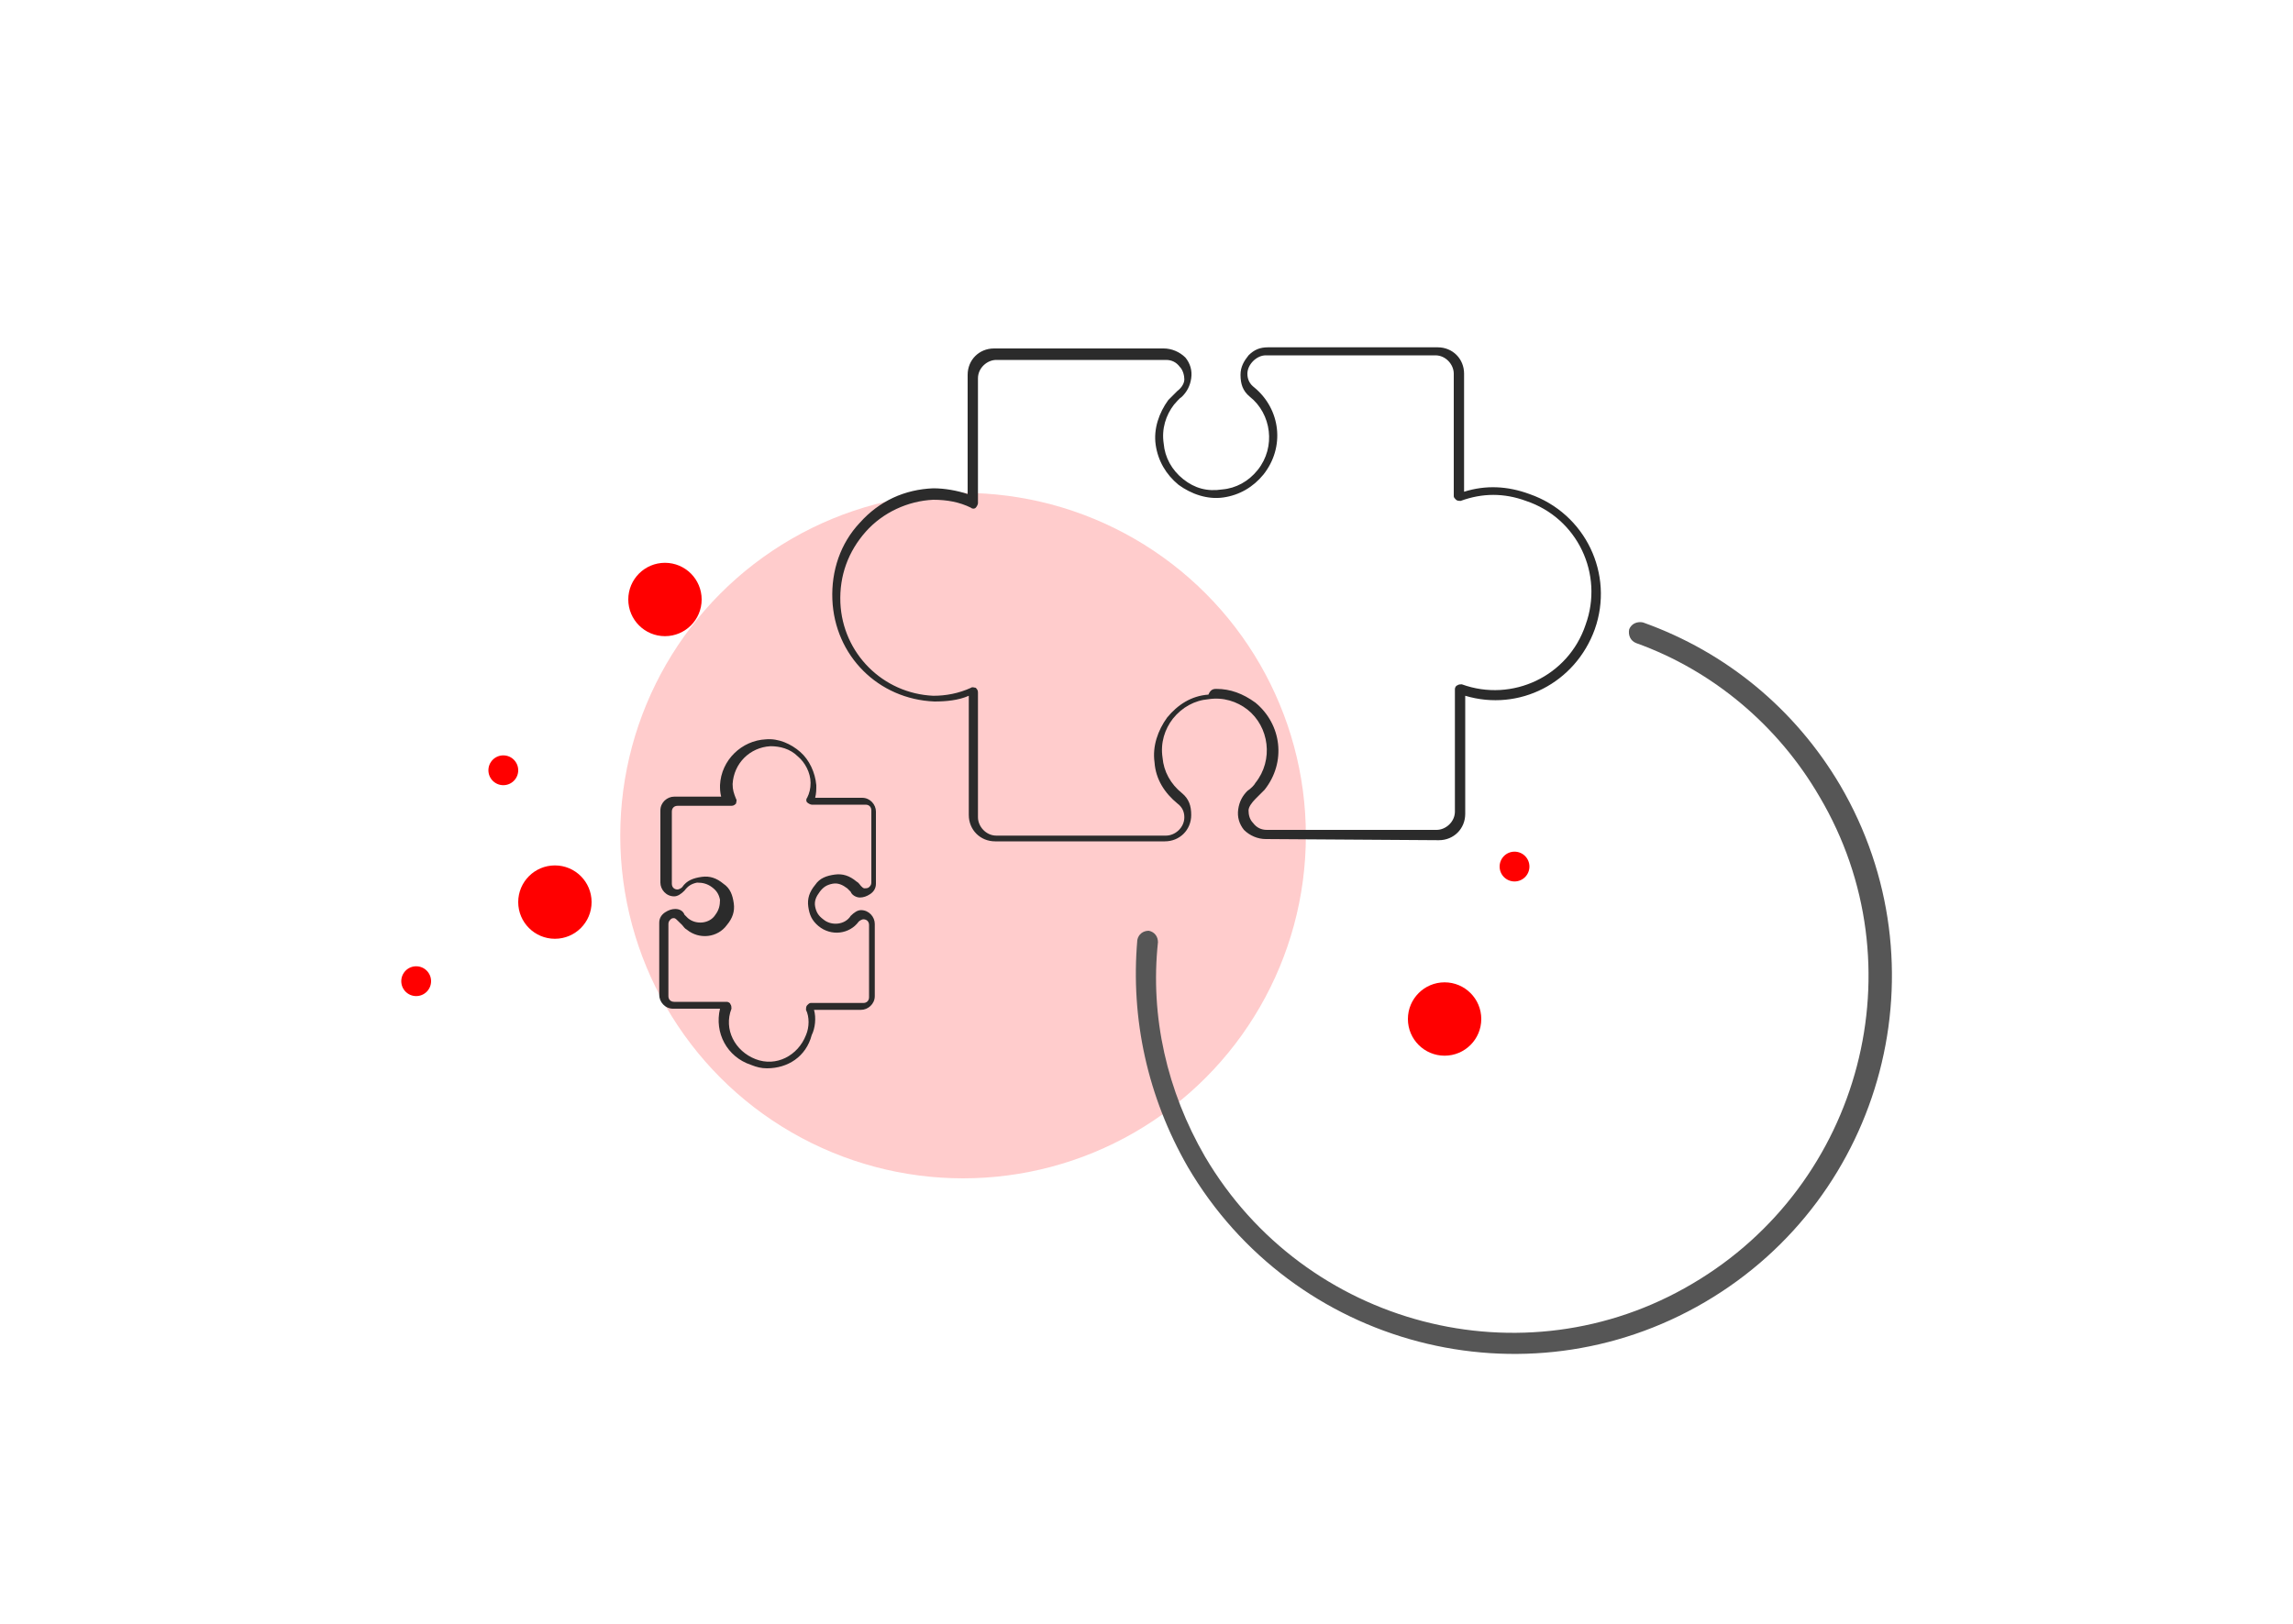
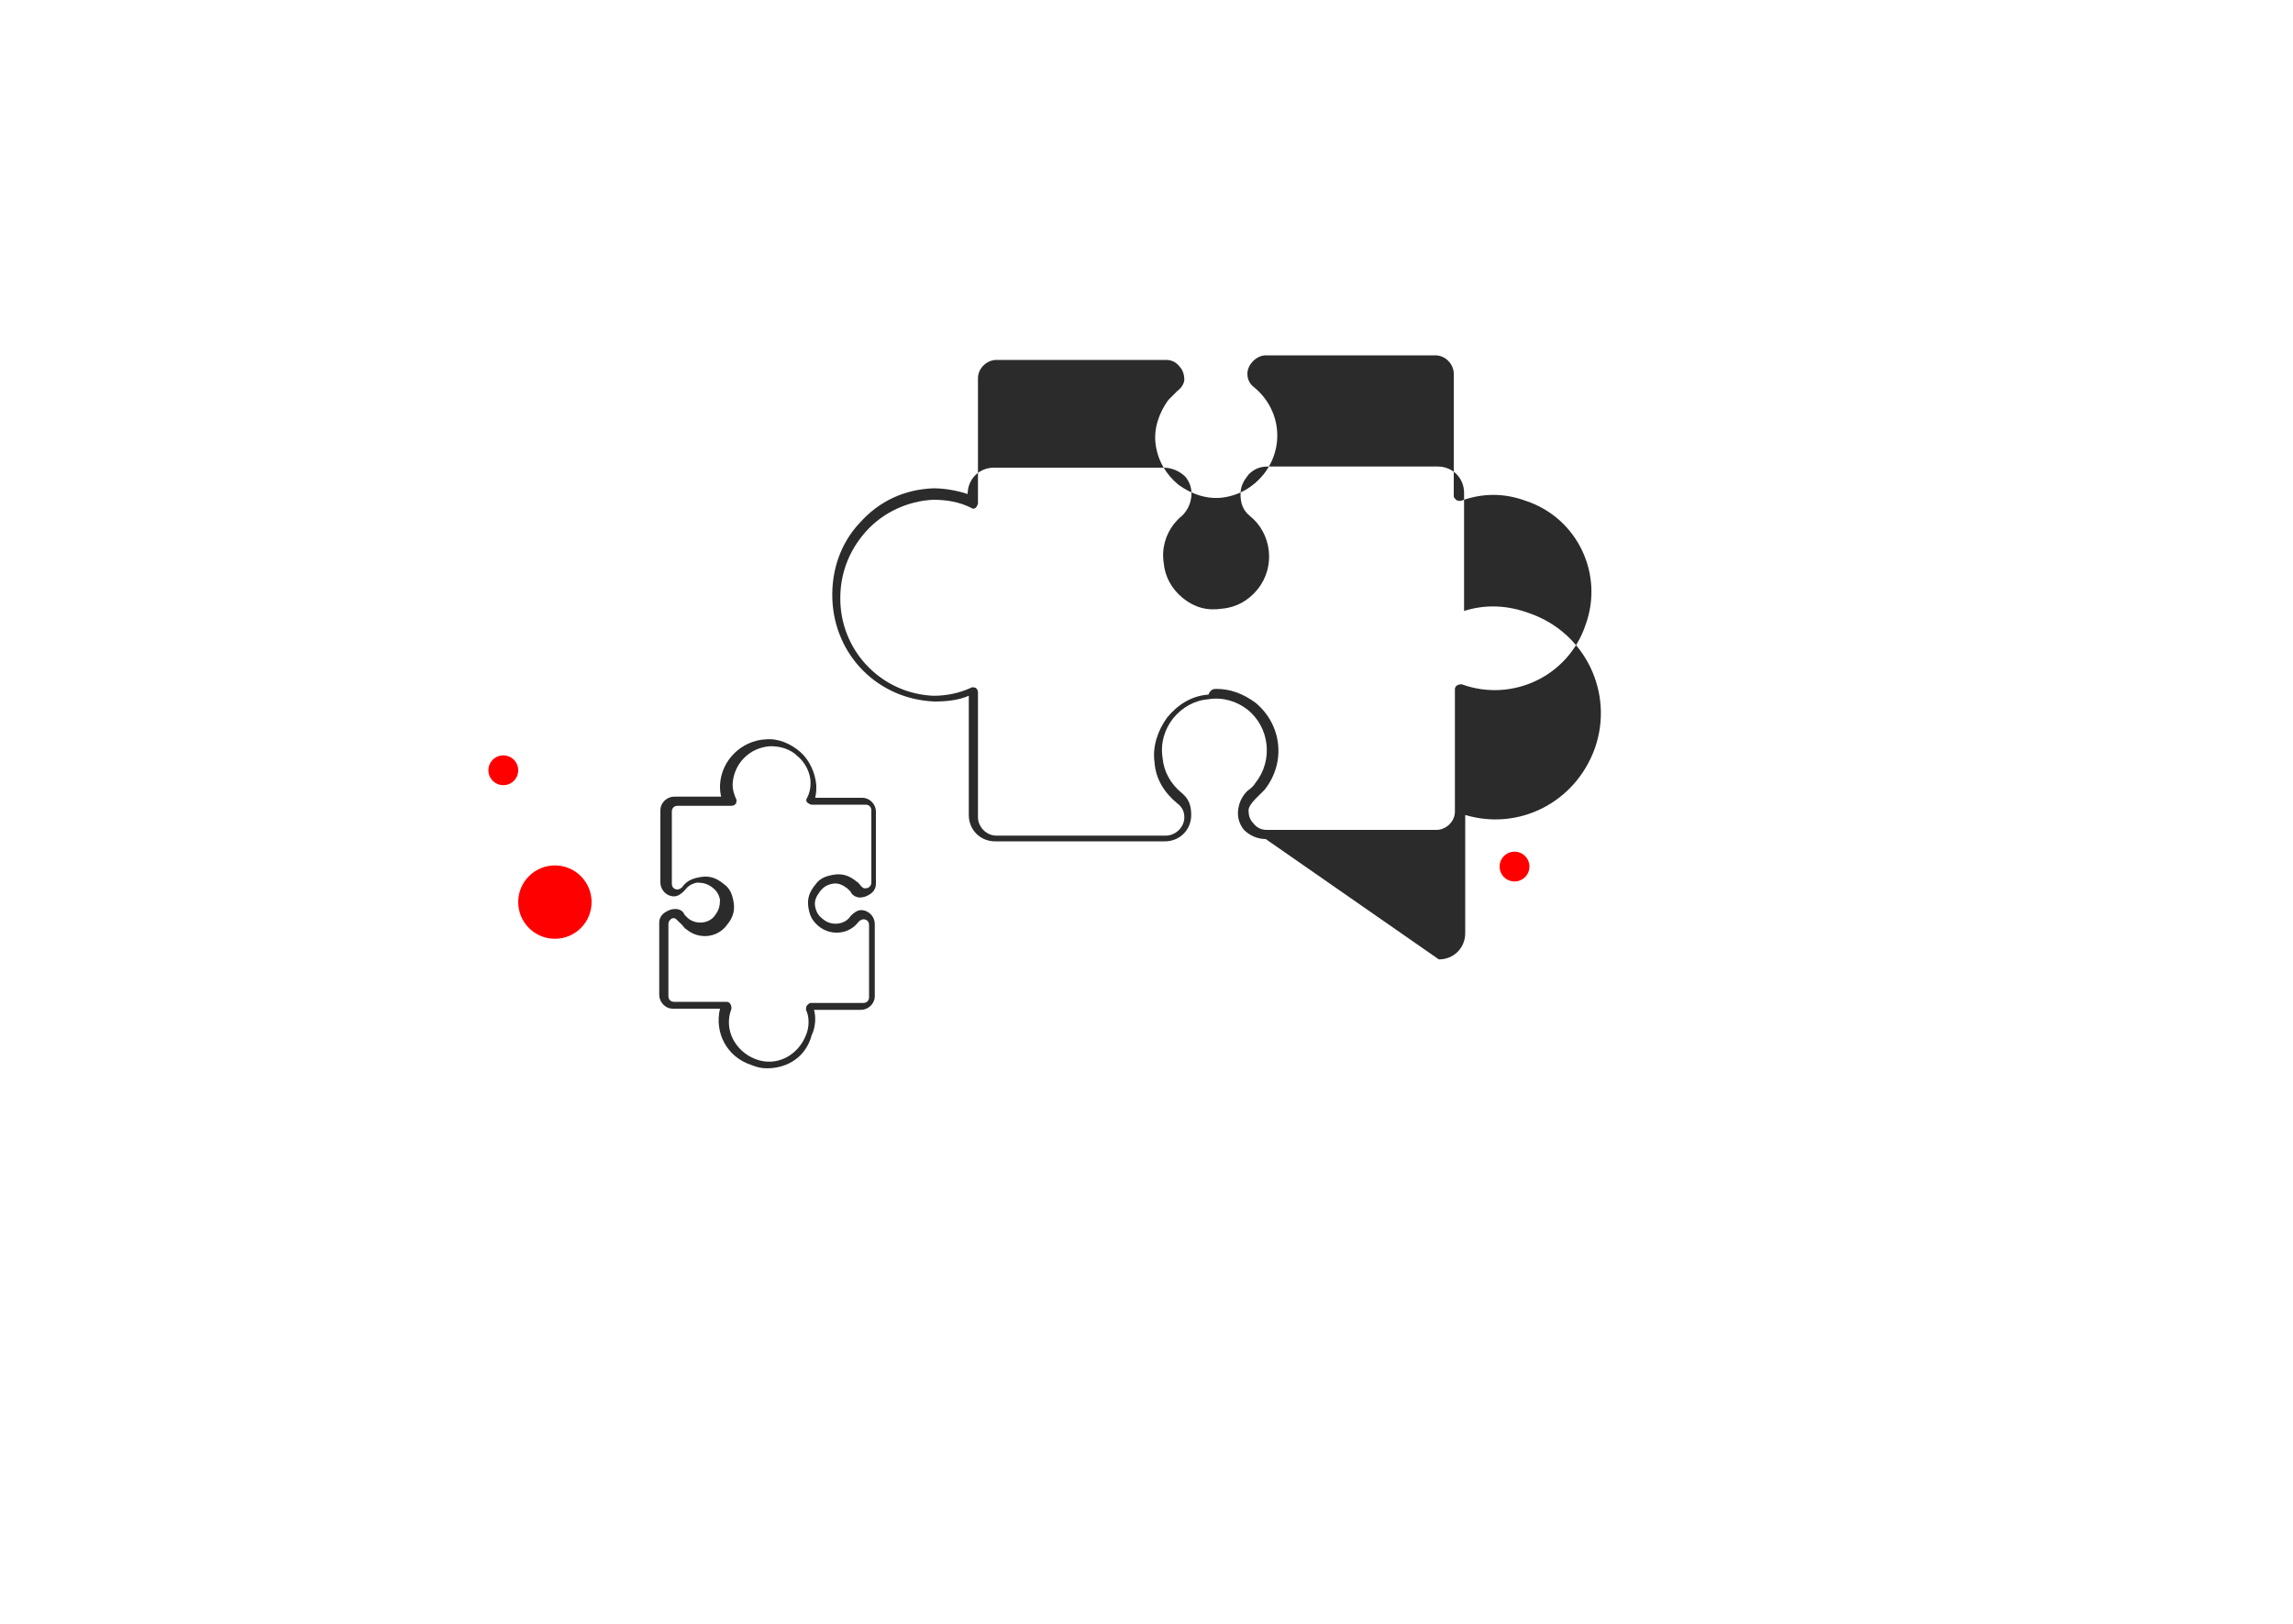
<svg xmlns="http://www.w3.org/2000/svg" version="1.1" id="Warstwa_1" x="0px" y="0px" viewBox="-197 541 200 141.7" style="enable-background:new -197 541 200 141.7;" xml:space="preserve">
  <style type="text/css">
	.st0{fill:#FFCCCC;}
	.st1{fill:#565656;}
	.st2{fill:#FF0000;}
	.st3{fill:#2B2B2B;}
</style>
  <g>
    <g>
-       <circle class="st0" cx="-113" cy="613.9" r="29.9" />
-     </g>
+       </g>
    <g>
-       <path class="st1" d="M-36.5,609.5c9.2,15.7,3.9,35.9-11.8,45.1c-15.7,9.2-35.9,3.9-45.1-11.8c-3.5-6.1-5-12.9-4.4-19.8    c0.1-0.5,0.5-0.8,1-0.8c0.5,0.1,0.8,0.5,0.8,1c-0.7,6.5,0.8,13,4.1,18.7c8.7,14.8,27.8,19.8,42.5,11.1    c14.8-8.7,19.8-27.8,11.1-42.5c-3.6-6.2-9.3-11-16-13.4c-0.5-0.2-0.7-0.7-0.6-1.2c0.2-0.5,0.7-0.7,1.2-0.6    C-46.4,597.9-40.4,602.9-36.5,609.5z" />
-     </g>
+       </g>
    <g>
      <circle class="st2" cx="-153.1" cy="608.2" r="1.3" />
    </g>
    <g>
      <circle class="st2" cx="-64.9" cy="616.6" r="1.3" />
    </g>
    <g>
-       <circle class="st2" cx="-160.7" cy="626.6" r="1.3" />
-     </g>
+       </g>
    <g>
-       <circle class="st2" cx="-71" cy="629.9" r="3.2" />
-     </g>
+       </g>
    <g>
      <circle class="st2" cx="-148.6" cy="619.7" r="3.2" />
    </g>
    <g>
-       <circle class="st2" cx="-139" cy="593.3" r="3.2" />
-     </g>
+       </g>
    <g>
      <g>
        <g>
          <path class="st3" d="M-130.1,634.2c-0.5,0-0.9-0.1-1.4-0.3c-2.1-0.7-3.2-2.8-2.7-4.9h-4.1c-0.7,0-1.2-0.6-1.2-1.2v-6.3      c0-0.4,0.2-0.7,0.5-0.9c0.3-0.2,0.6-0.3,0.9-0.3c0.4,0,0.7,0.2,0.8,0.5c0.1,0.1,0.2,0.2,0.3,0.3c0.7,0.6,1.9,0.5,2.4-0.3      c0.3-0.4,0.4-0.8,0.4-1.3c-0.1-0.5-0.3-0.8-0.7-1.1c-0.4-0.3-0.8-0.4-1.3-0.4c-0.5,0.1-0.8,0.3-1.1,0.7      c-0.3,0.3-0.6,0.5-0.9,0.5c-0.7,0-1.2-0.6-1.2-1.2v-6.3c0-0.7,0.6-1.2,1.2-1.2h4.1c-0.1-0.4-0.1-0.7-0.1-1c0.1-2.2,1.9-3.9,4-4      c1.1-0.1,2.2,0.4,3,1.1c0.8,0.7,1.3,1.8,1.4,2.9c0,0.4,0,0.7-0.1,1.1h4.1c0.7,0,1.2,0.6,1.2,1.2v6.3c0,0.4-0.2,0.7-0.5,0.9      c-0.3,0.2-0.6,0.3-0.9,0.3s-0.7-0.2-0.8-0.5c-0.1-0.1-0.2-0.2-0.3-0.3l0,0c-0.4-0.3-0.8-0.5-1.3-0.4c-0.5,0.1-0.8,0.3-1.1,0.7      c-0.3,0.4-0.5,0.8-0.4,1.3c0.1,0.5,0.3,0.8,0.7,1.1c0.7,0.6,1.9,0.5,2.4-0.3c0.3-0.3,0.6-0.5,0.9-0.5l0,0c0.7,0,1.2,0.6,1.2,1.2      v6.3c0,0.7-0.6,1.2-1.2,1.2h-4.1c0.2,0.7,0.1,1.6-0.2,2.2C-126.7,633.2-128.3,634.2-130.1,634.2z M-138.2,621.1      c-0.1,0-0.2,0-0.3,0.1s-0.2,0.2-0.2,0.4v6.3c0,0.3,0.2,0.5,0.5,0.5h4.6c0.1,0,0.3,0.1,0.3,0.2c0.1,0.1,0.1,0.3,0.1,0.4      c-0.7,1.8,0.3,3.7,2.1,4.4s3.7-0.3,4.4-2.1c0.3-0.7,0.3-1.6,0-2.2c0-0.1,0-0.3,0.1-0.4s0.2-0.2,0.3-0.2h4.6      c0.3,0,0.5-0.2,0.5-0.5v-6.3c0-0.3-0.2-0.5-0.5-0.5c-0.1,0-0.3,0.1-0.4,0.2c-0.8,1.1-2.4,1.3-3.5,0.4c-0.6-0.5-0.8-1-0.9-1.7      c-0.1-0.7,0.1-1.3,0.6-1.9c0.4-0.6,1-0.8,1.7-0.9c0.7-0.1,1.3,0.1,1.9,0.6c0.2,0.1,0.3,0.3,0.4,0.4s0.2,0.2,0.3,0.2      c0.1,0,0.3,0,0.4-0.1s0.2-0.2,0.2-0.4v-6.3c0-0.3-0.2-0.5-0.5-0.5h-4.7c-0.1,0-0.3-0.1-0.4-0.2c-0.1-0.1-0.1-0.3,0-0.4      c0.2-0.4,0.3-0.8,0.3-1.3c0-0.9-0.5-1.8-1.1-2.3c-0.7-0.7-1.6-0.9-2.4-0.9c-1.8,0.1-3.2,1.5-3.3,3.3c0,0.5,0.1,0.8,0.3,1.3      c0.1,0.1,0,0.3,0,0.4c-0.1,0.1-0.2,0.2-0.4,0.2h-4.7c-0.3,0-0.5,0.2-0.5,0.5v6.3c0,0.3,0.2,0.5,0.5,0.5l0,0      c0.1,0,0.3-0.1,0.4-0.2c0.4-0.6,1-0.8,1.7-0.9c0.7-0.1,1.3,0.1,1.9,0.6c0.6,0.4,0.8,1,0.9,1.7s-0.1,1.3-0.6,1.9      c-0.8,1.1-2.4,1.3-3.5,0.4c-0.2-0.1-0.3-0.3-0.4-0.4C-138,621.2-138.1,621.1-138.2,621.1L-138.2,621.1z" />
        </g>
      </g>
    </g>
    <g>
      <g>
        <g>
-           <path class="st3" d="M-86.6,614.2c-0.7,0-1.4-0.3-1.9-0.8c-0.4-0.5-0.6-1.1-0.5-1.8s0.4-1.2,0.8-1.6c0.3-0.2,0.6-0.5,0.7-0.7      c1.6-2,1.2-4.9-0.7-6.4c-0.9-0.7-2.1-1.1-3.4-0.9c-1.2,0.1-2.3,0.7-3.1,1.7c-0.7,0.9-1.1,2.1-0.9,3.4c0.1,1.2,0.7,2.3,1.7,3.1      c0.6,0.5,0.8,1.1,0.8,1.9c0,1.3-1,2.3-2.3,2.3l0,0h-14.8c-1.3,0-2.3-1-2.3-2.3v-10.4c-0.9,0.4-2,0.5-3,0.5      c-4.9-0.2-8.7-4-8.9-8.9c-0.1-2.5,0.7-4.9,2.4-6.7c1.7-1.9,3.9-2.9,6.4-3l0,0c1,0,2.1,0.2,3,0.5v-10.4c0-1.3,1-2.3,2.3-2.3h14.8      c0.7,0,1.4,0.3,1.9,0.8c0.4,0.5,0.6,1.1,0.5,1.8c-0.1,0.7-0.4,1.2-0.8,1.6c-0.3,0.2-0.5,0.5-0.7,0.7l0,0      c-0.7,0.9-1.1,2.1-0.9,3.4c0.1,1.2,0.7,2.3,1.7,3.1s2.1,1.1,3.4,0.9c1.2-0.1,2.3-0.7,3.1-1.7c1.6-2,1.2-4.9-0.7-6.4      c-0.6-0.5-0.8-1.1-0.8-1.9c0-0.7,0.3-1.2,0.7-1.7c0.5-0.5,1-0.7,1.7-0.7h14.8c1.3,0,2.3,1,2.3,2.3v10.3c1.9-0.6,3.8-0.5,5.7,0.2      c4.9,1.7,7.4,7,5.7,11.8c-1.7,4.7-6.6,7.2-11.3,5.8v10.3c0,1.3-1,2.3-2.3,2.3L-86.6,614.2C-86.6,614.2-86.6,614.2-86.6,614.2z       M-90.9,601.1c1.2,0,2.3,0.4,3.4,1.2c2.3,1.9,2.7,5.2,0.8,7.6c-0.3,0.3-0.6,0.6-0.8,0.8c-0.3,0.3-0.6,0.7-0.6,1      c0,0.4,0.1,0.8,0.4,1.1c0.3,0.4,0.7,0.6,1.2,0.6l0,0h14.8c0.8,0,1.6-0.7,1.6-1.6v-10.7c0-0.1,0.1-0.3,0.2-0.3      c0.1-0.1,0.3-0.1,0.4-0.1c4.4,1.6,9.3-0.7,10.8-5.2c1.6-4.4-0.7-9.3-5.2-10.8c-1.9-0.7-3.8-0.7-5.7,0c-0.1,0-0.3,0-0.4-0.1      s-0.2-0.2-0.2-0.3v-10.7c0-0.8-0.7-1.6-1.6-1.6h-14.8l0,0c-0.4,0-0.8,0.2-1.1,0.5c-0.3,0.3-0.5,0.7-0.5,1.1      c0,0.5,0.2,0.9,0.6,1.2c2.3,1.9,2.7,5.2,0.8,7.6c-0.9,1.1-2.1,1.8-3.5,2c-1.4,0.2-2.8-0.3-3.9-1.1c-1.1-0.9-1.8-2.1-2-3.5      c-0.2-1.4,0.3-2.8,1.1-3.9l0,0c0.3-0.3,0.6-0.6,0.8-0.8c0.4-0.3,0.6-0.7,0.6-1s-0.1-0.8-0.4-1.1c-0.3-0.4-0.7-0.6-1.2-0.6h-14.8      c-0.8,0-1.6,0.7-1.6,1.6v10.9c0,0.1-0.1,0.3-0.2,0.4c-0.1,0.1-0.3,0.1-0.4,0c-1-0.5-2.1-0.7-3.3-0.7c-2.2,0.1-4.4,1.1-5.9,2.8      c-1.5,1.7-2.3,3.8-2.2,6.2c0.2,4.4,3.7,7.9,8.1,8.1c1.1,0,2.2-0.2,3.3-0.7c0.1-0.1,0.3,0,0.4,0c0.1,0.1,0.2,0.2,0.2,0.4v10.9      c0,0.8,0.7,1.6,1.6,1.6h14.8l0,0c0.8,0,1.6-0.7,1.6-1.6c0-0.5-0.2-0.9-0.6-1.2c-1.1-0.9-1.9-2.1-2-3.6c-0.2-1.4,0.3-2.8,1.1-3.9      c0.9-1.1,2.1-1.9,3.6-2C-91.4,601.1-91.1,601.1-90.9,601.1z" />
+           <path class="st3" d="M-86.6,614.2c-0.7,0-1.4-0.3-1.9-0.8c-0.4-0.5-0.6-1.1-0.5-1.8s0.4-1.2,0.8-1.6c0.3-0.2,0.6-0.5,0.7-0.7      c1.6-2,1.2-4.9-0.7-6.4c-0.9-0.7-2.1-1.1-3.4-0.9c-1.2,0.1-2.3,0.7-3.1,1.7c-0.7,0.9-1.1,2.1-0.9,3.4c0.1,1.2,0.7,2.3,1.7,3.1      c0.6,0.5,0.8,1.1,0.8,1.9c0,1.3-1,2.3-2.3,2.3l0,0h-14.8c-1.3,0-2.3-1-2.3-2.3v-10.4c-0.9,0.4-2,0.5-3,0.5      c-4.9-0.2-8.7-4-8.9-8.9c-0.1-2.5,0.7-4.9,2.4-6.7c1.7-1.9,3.9-2.9,6.4-3l0,0c1,0,2.1,0.2,3,0.5c0-1.3,1-2.3,2.3-2.3h14.8      c0.7,0,1.4,0.3,1.9,0.8c0.4,0.5,0.6,1.1,0.5,1.8c-0.1,0.7-0.4,1.2-0.8,1.6c-0.3,0.2-0.5,0.5-0.7,0.7l0,0      c-0.7,0.9-1.1,2.1-0.9,3.4c0.1,1.2,0.7,2.3,1.7,3.1s2.1,1.1,3.4,0.9c1.2-0.1,2.3-0.7,3.1-1.7c1.6-2,1.2-4.9-0.7-6.4      c-0.6-0.5-0.8-1.1-0.8-1.9c0-0.7,0.3-1.2,0.7-1.7c0.5-0.5,1-0.7,1.7-0.7h14.8c1.3,0,2.3,1,2.3,2.3v10.3c1.9-0.6,3.8-0.5,5.7,0.2      c4.9,1.7,7.4,7,5.7,11.8c-1.7,4.7-6.6,7.2-11.3,5.8v10.3c0,1.3-1,2.3-2.3,2.3L-86.6,614.2C-86.6,614.2-86.6,614.2-86.6,614.2z       M-90.9,601.1c1.2,0,2.3,0.4,3.4,1.2c2.3,1.9,2.7,5.2,0.8,7.6c-0.3,0.3-0.6,0.6-0.8,0.8c-0.3,0.3-0.6,0.7-0.6,1      c0,0.4,0.1,0.8,0.4,1.1c0.3,0.4,0.7,0.6,1.2,0.6l0,0h14.8c0.8,0,1.6-0.7,1.6-1.6v-10.7c0-0.1,0.1-0.3,0.2-0.3      c0.1-0.1,0.3-0.1,0.4-0.1c4.4,1.6,9.3-0.7,10.8-5.2c1.6-4.4-0.7-9.3-5.2-10.8c-1.9-0.7-3.8-0.7-5.7,0c-0.1,0-0.3,0-0.4-0.1      s-0.2-0.2-0.2-0.3v-10.7c0-0.8-0.7-1.6-1.6-1.6h-14.8l0,0c-0.4,0-0.8,0.2-1.1,0.5c-0.3,0.3-0.5,0.7-0.5,1.1      c0,0.5,0.2,0.9,0.6,1.2c2.3,1.9,2.7,5.2,0.8,7.6c-0.9,1.1-2.1,1.8-3.5,2c-1.4,0.2-2.8-0.3-3.9-1.1c-1.1-0.9-1.8-2.1-2-3.5      c-0.2-1.4,0.3-2.8,1.1-3.9l0,0c0.3-0.3,0.6-0.6,0.8-0.8c0.4-0.3,0.6-0.7,0.6-1s-0.1-0.8-0.4-1.1c-0.3-0.4-0.7-0.6-1.2-0.6h-14.8      c-0.8,0-1.6,0.7-1.6,1.6v10.9c0,0.1-0.1,0.3-0.2,0.4c-0.1,0.1-0.3,0.1-0.4,0c-1-0.5-2.1-0.7-3.3-0.7c-2.2,0.1-4.4,1.1-5.9,2.8      c-1.5,1.7-2.3,3.8-2.2,6.2c0.2,4.4,3.7,7.9,8.1,8.1c1.1,0,2.2-0.2,3.3-0.7c0.1-0.1,0.3,0,0.4,0c0.1,0.1,0.2,0.2,0.2,0.4v10.9      c0,0.8,0.7,1.6,1.6,1.6h14.8l0,0c0.8,0,1.6-0.7,1.6-1.6c0-0.5-0.2-0.9-0.6-1.2c-1.1-0.9-1.9-2.1-2-3.6c-0.2-1.4,0.3-2.8,1.1-3.9      c0.9-1.1,2.1-1.9,3.6-2C-91.4,601.1-91.1,601.1-90.9,601.1z" />
        </g>
      </g>
    </g>
  </g>
</svg>